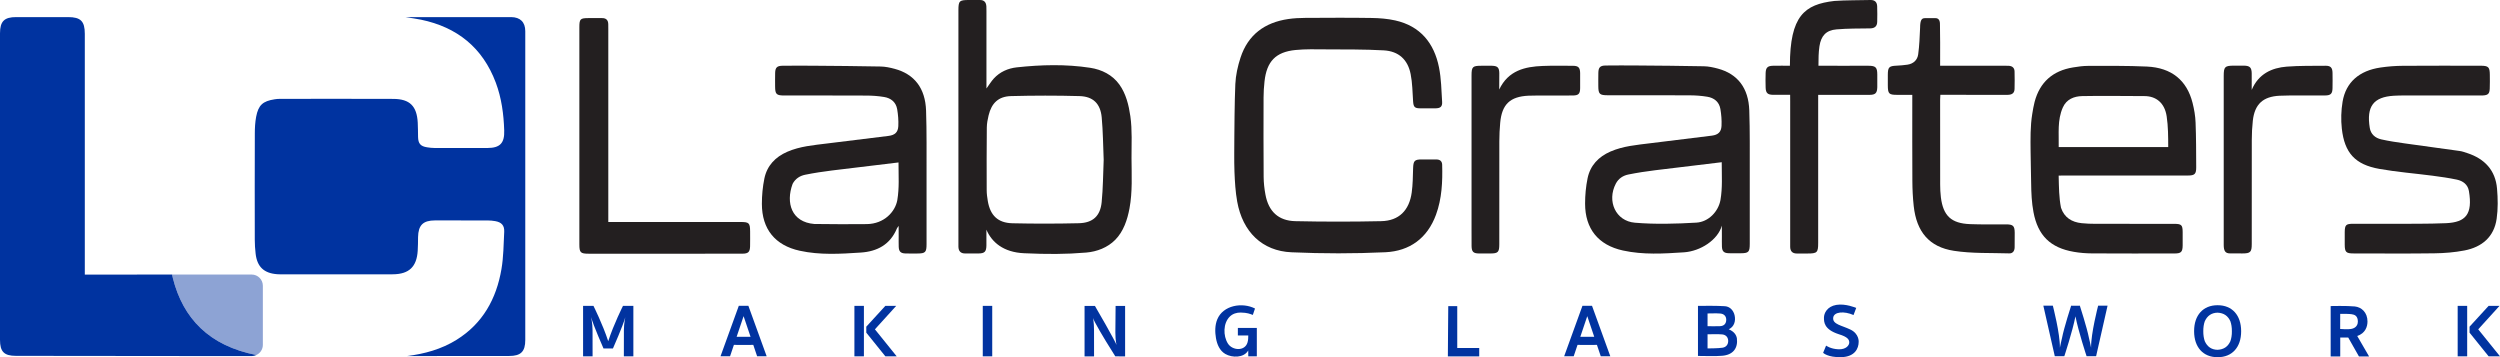
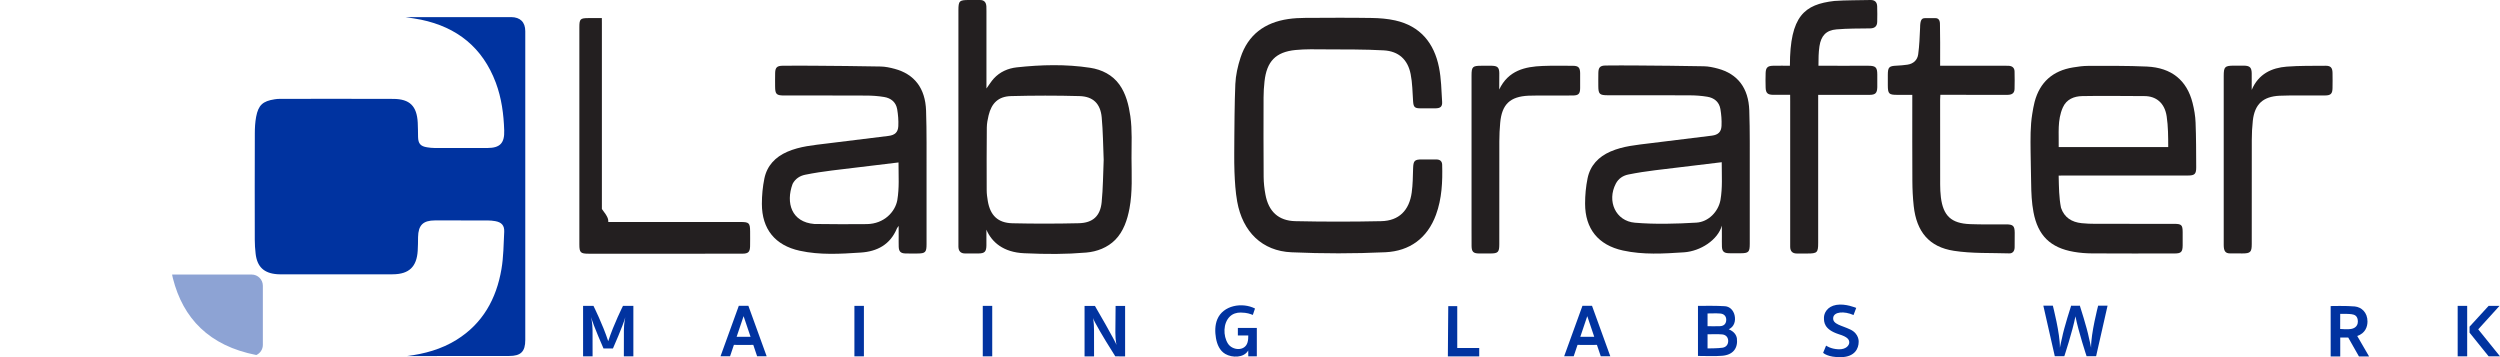
<svg xmlns="http://www.w3.org/2000/svg" version="1.1" id="Layer_1" x="0px" y="0px" viewBox="0 0 631.43 90.22" style="enable-background:new 0 0 631.43 90.22;" xml:space="preserve">
  <style type="text/css">
	.st0{fill:#0033A0;}
	.st1{fill:#8DA3D4;}
	.st2{fill:#231F20;}
	.st3{fill:#0133A0;}
</style>
  <g>
    <path class="st0" d="M102.81,89.93c4.41-0.56,8.66-1.71,12.5-4.1c6.62-4.12,10.06-10.35,11.34-17.84c0.53-3.09,0.54-6.28,0.7-9.43   c0.08-1.62-0.67-2.43-2.27-2.71c-0.63-0.11-1.27-0.17-1.91-0.17c-4.44-0.01-8.88-0.01-13.32-0.01c-3,0.01-4.2,1.2-4.26,4.22   c-0.02,1.16-0.01,2.32-0.09,3.48c-0.26,4.01-2.18,5.85-6.19,5.91c-2.24,0.03-4.48,0.01-6.72,0.01c-6.92,0-13.84,0-20.76,0   c-0.6,0-1.2,0.02-1.8-0.03c-3.37-0.24-5.1-1.88-5.47-5.22c-0.13-1.15-0.21-2.31-0.21-3.47c-0.02-8.96-0.02-17.92,0.01-26.88   c0-1.39,0.08-2.81,0.33-4.17c0.56-2.98,1.69-3.98,4.67-4.44c0.43-0.07,0.87-0.11,1.31-0.11c9.56-0.01,19.12-0.03,28.68,0.01   c4.16,0.02,5.94,1.82,6.16,6c0.06,1.2,0.06,2.4,0.08,3.6c0.04,1.69,0.61,2.37,2.31,2.63c0.63,0.1,1.27,0.17,1.91,0.17   c4.44,0.01,8.88,0.02,13.32,0c3.16-0.01,4.33-1.24,4.22-4.42c-0.13-4.13-0.67-8.2-2.13-12.1c-3.32-8.83-9.75-13.99-18.89-15.89   c-1.2-0.25-2.41-0.4-3.95-0.65c7.84,0,15.36,0,22.88,0c1.28,0,2.56-0.01,3.84,0c2.3,0.02,3.57,1.27,3.57,3.56   c0.01,8.8,0,17.6,0,26.4c0,17.2,0,34.39,0,51.59c0,2.93-1.11,4.04-4.06,4.04C120.01,89.93,111.41,89.93,102.81,89.93z" />
    <path class="st1" d="M66.39,87.1V72.17c0-1.57-1.27-2.83-2.83-2.83H43.48c0,0.01,0,0.21,0.19,0.96   c2.56,10.09,9.13,17.04,21.07,19.37C65.72,89.22,66.39,88.24,66.39,87.1z" />
-     <path class="st0" d="M43.67,70.3c-0.19-0.75-0.19-0.95-0.19-0.96l0,0c0,0-21.41,0.02-22.06,0.02c0-0.67,0-41.13,0-60.8   c0-3.21-1.04-4.24-4.23-4.24c-4.36,0-8.72,0-13.08,0C1.08,4.31,0,5.38,0,8.43c0,25.8,0,51.6,0,77.4c0,3.01,1.04,4.05,4.03,4.05   c9.61,0,24.66,0.02,37.54,0.04c8.84,0.01,16.65,0.02,20.98,0.02c0.37,0,0.7,0,1.02,0c0.42,0,0.82-0.1,1.19-0.27   C52.8,87.34,46.23,80.39,43.67,70.3z" />
    <path class="st2" d="M312.01,21.23c0.1-2.24,0.61-4.52,1.31-6.67c1.89-5.79,6.12-8.88,12.04-9.75c1.42-0.21,2.87-0.28,4.3-0.29   c5.6-0.03,11.2-0.07,16.79,0.02c1.98,0.03,4.01,0.19,5.94,0.62c6.34,1.42,9.83,5.71,11.06,11.86c0.57,2.84,0.61,5.79,0.79,8.69   c0.08,1.22-0.43,1.64-1.66,1.65c-1.32,0.02-2.64,0.02-3.96,0c-1.33-0.02-1.61-0.37-1.71-1.74c-0.16-2.31-0.17-4.65-0.62-6.9   c-0.72-3.68-3.04-5.79-6.8-6c-4.86-0.27-9.75-0.22-14.62-0.25c-2.56-0.02-5.13-0.09-7.67,0.16c-5,0.5-7.26,2.88-7.82,7.93   c-0.15,1.35-0.24,2.71-0.24,4.07c-0.02,6.68-0.03,13.36,0.02,20.03c0.01,1.51,0.18,3.04,0.46,4.52c0.78,4.21,3.27,6.59,7.55,6.68   c7.23,0.16,14.47,0.16,21.71,0c4.44-0.1,7.05-2.69,7.68-7.24c0.28-2.01,0.29-4.06,0.35-6.1c0.06-1.91,0.35-2.25,2.22-2.25   c1.24,0,2.48,0,3.72,0.01c0.86,0.01,1.37,0.46,1.4,1.31c0.12,4.29-0.06,8.56-1.56,12.65c-2.18,5.95-6.67,9.18-12.78,9.47   c-7.89,0.37-15.83,0.36-23.73,0.01c-7.4-0.32-12.33-5.17-13.7-12.8c-0.44-2.46-0.59-5-0.69-7.51c-0.11-3.03-0.03-6.08-0.03-9.12   C311.77,33.48,311.81,25.58,312.01,21.23z" />
    <path class="st2" d="M249.14,58.01c0,1.15,0.02,2.85,0,4c-0.03,1.58-0.46,1.99-2.01,2.01c-1.12,0.01-2.24,0-3.36,0   c-1.14,0-1.68-0.6-1.7-1.71c-0.01-0.28,0-0.56,0-0.84c0-19.63,0-39.26,0-58.89c0-2.34,0.24-2.58,2.62-2.58c0.92,0,1.84,0.01,2.76,0   c1.1-0.02,1.61,0.55,1.68,1.6c0.02,0.4,0.02,0.8,0.02,1.2c0,6,0,11.99,0,17.99c0,0.42,0,0.85,0,1.56c0.74-1.01,1.22-1.82,1.85-2.51   c1.55-1.69,3.58-2.58,5.81-2.83c6.18-0.67,12.39-0.83,18.53,0.11c2.95,0.45,5.63,1.79,7.39,4.24c1.67,2.33,2.37,5.21,2.77,8.01   c0.49,3.46,0.28,7.11,0.29,10.6c0.02,4.22,0.27,8.48-0.51,12.66c-0.53,2.86-1.51,5.82-3.59,7.93c-1.95,1.98-4.63,3-7.35,3.23   c-5.22,0.44-9.84,0.43-15.65,0.17C253.41,63.74,250.46,61.14,249.14,58.01z M278.76,40.37c-0.15-3.56-0.17-7.17-0.5-10.74   c-0.33-3.46-2.17-5.27-5.63-5.36c-5.75-0.16-11.51-0.15-17.26,0c-3.19,0.08-4.93,1.76-5.68,4.88c-0.24,1-0.44,2.04-0.45,3.07   c-0.05,5.27-0.05,10.55-0.03,15.82c0,0.91,0.13,1.83,0.28,2.74c0.62,3.63,2.54,5.52,6.21,5.61c5.59,0.13,11.19,0.12,16.77-0.01   c3.55-0.08,5.44-1.82,5.78-5.33C278.6,47.51,278.61,43.95,278.76,40.37z" />
    <path class="st2" d="M519.96,44.35c0.07,3.05,0.08,5.52,0.59,8.12c0.83,2.47,2.71,3.64,5.22,3.9c1.15,0.12,2.32,0.16,3.47,0.16   c6.64,0.01,13.28,0,19.92,0.01c1.82,0,2.11,0.29,2.12,2.08c0.01,1.12,0.01,2.24,0,3.36c-0.02,1.66-0.39,2.04-2.05,2.04   c-6.96,0.01-13.92,0.02-20.88-0.02c-1.51-0.01-3.04-0.13-4.53-0.39c-5.95-1.02-9.11-4.12-10.22-10.03   c-0.46-2.43-0.56-4.86-0.59-7.35c-0.03-2.67-0.12-5.34-0.14-8c-0.03-3.14-0.09-6.35,0.42-9.46c0.17-1.01,0.33-2.03,0.59-3.02   c1.32-5.02,4.62-7.89,9.7-8.72c1.26-0.21,2.54-0.39,3.81-0.39c4.96,0,9.92-0.06,14.87,0.17c6.2,0.29,10.08,3.46,11.52,9.18   c0.41,1.62,0.7,3.3,0.76,4.96c0.15,3.75,0.14,7.52,0.16,11.27c0.01,1.75-0.39,2.11-2.12,2.11c-10.36,0-20.72,0-31.08,0   C521.02,44.35,520.79,44.35,519.96,44.35z M547.63,37.15c0-2.49-0.01-5.26-0.39-7.77c-0.51-3.41-2.69-5.11-5.62-5.11   c-5.23,0-10.47-0.11-15.71,0c-2.06,0.04-3.98,0.79-4.9,2.88c-1.43,3.22-0.96,6.62-1.04,10C529.27,37.15,538.22,37.15,547.63,37.15z   " />
    <path class="st2" d="M226.97,57.05c-0.28,0.41-0.38,0.52-0.44,0.66c-1.69,4.06-4.97,5.81-9.13,6.08   c-5.15,0.34-10.32,0.66-15.41-0.46c-6.23-1.36-9.56-5.48-9.56-11.84c0-2.14,0.2-4.32,0.63-6.41c0.67-3.23,2.75-5.42,5.77-6.74   c3.21-1.4,6.64-1.67,10.05-2.1c5.19-0.65,10.39-1.27,15.58-1.92c1.55-0.2,2.36-0.91,2.43-2.47c0.07-1.42-0.05-2.88-0.29-4.28   c-0.31-1.77-1.57-2.79-3.28-3.07c-1.49-0.25-3.02-0.36-4.53-0.36c-6.88-0.04-13.76-0.01-20.63-0.02c-2.08,0-2.38-0.3-2.39-2.33   c0-1.12-0.02-2.24,0.01-3.36c0.03-1.35,0.46-1.8,1.82-1.82c2.56-0.03,5.12-0.03,7.68-0.01c5.72,0.05,11.43,0.08,17.15,0.2   c1.18,0.02,2.39,0.28,3.54,0.59c4.98,1.34,7.74,4.89,7.93,10.55c0.18,5.31,0.11,10.63,0.12,15.95c0.02,5.92,0.01,11.84,0,17.76   c0,2.08-0.29,2.37-2.34,2.38c-1,0-2,0.02-3-0.01c-1.2-0.04-1.65-0.49-1.69-1.7c-0.03-0.84-0.01-1.68-0.01-2.52   C226.97,59,226.97,58.2,226.97,57.05z M226.94,41.03c-6,0.71-11.28,1.34-16.83,2.03c-2.25,0.28-4.5,0.62-6.73,1.07   c-1.36,0.27-2.51,1.01-3.19,2.31c-1.78,4.83-0.26,9.66,5.47,10.13c5.44,0.07,8.23,0.07,13.27,0.03c4.42-0.06,7.17-3.14,7.7-6.03   C227.16,47.38,226.94,44.61,226.94,41.03z" />
    <path class="st2" d="M434.89,56.99c-1.01,3.62-5.41,6.46-9.57,6.74c-5.15,0.34-10.32,0.66-15.41-0.46   c-6.23-1.36-9.56-5.48-9.56-11.84c0-2.14,0.2-4.32,0.63-6.41c0.67-3.23,2.75-5.42,5.77-6.74c3.21-1.4,6.64-1.67,10.05-2.1   c5.19-0.65,10.39-1.27,15.58-1.92c1.55-0.2,2.36-0.91,2.43-2.47c0.07-1.42-0.05-2.88-0.29-4.28c-0.31-1.77-1.57-2.79-3.28-3.07   c-1.49-0.25-3.02-0.36-4.53-0.36c-6.88-0.04-13.76-0.01-20.63-0.02c-2.08,0-2.38-0.3-2.39-2.33c0-1.12-0.02-2.24,0.01-3.36   c0.03-1.35,0.46-1.8,1.82-1.82c2.56-0.03,5.12-0.03,7.68-0.01c5.72,0.05,11.43,0.08,17.15,0.2c1.18,0.02,2.39,0.28,3.54,0.59   c4.98,1.34,7.74,4.89,7.93,10.55c0.18,5.31,0.11,10.63,0.12,15.95c0.02,5.92,0.01,11.84,0,17.76c0,2.08-0.29,2.37-2.34,2.38   c-1,0-2,0.02-3-0.01c-1.2-0.04-1.65-0.49-1.69-1.7c-0.03-0.84-0.01-1.68-0.01-2.52C434.89,58.94,434.89,58.14,434.89,56.99z    M434.86,40.97c-6,0.71-11.28,1.34-16.83,2.03c-2.25,0.28-4.5,0.62-6.73,1.07c-1.36,0.27-2.51,1.01-3.19,2.31   c-2.3,4.4-0.06,9.46,4.82,9.87c5.14,0.43,10.36,0.28,15.52-0.02c3.1-0.18,5.56-2.82,6.09-5.71   C435.08,47.32,434.86,44.54,434.86,40.97z" />
-     <path class="st2" d="M617.81,56.37c4.98-0.23,6.75-2.26,5.77-8.12c-0.28-1.65-1.51-2.55-3.04-2.88c-2.03-0.43-4.09-0.72-6.14-0.99   c-4.48-0.58-8.99-0.93-13.43-1.72c-6.11-1.08-8.81-4.02-9.49-10.17c-0.25-2.24-0.18-4.58,0.19-6.8c0.82-4.9,4.19-7.85,9.59-8.64   c1.85-0.27,3.74-0.42,5.61-0.43c6.56-0.05,13.12-0.02,19.68-0.02c1.96,0,2.3,0.34,2.31,2.3c0.01,1.16,0.03,2.32-0.02,3.48   c-0.05,1.31-0.45,1.67-1.78,1.73c-0.32,0.01-0.64,0-0.96,0c-6.24,0-12.48,0-18.72,0c-0.92,0-1.84,0.02-2.76,0.07   c-5.13,0.31-6.97,2.67-6.08,8.14c0.26,1.59,1.39,2.54,2.89,2.88c1.94,0.44,3.92,0.73,5.9,1.01c4.63,0.66,9.26,1.26,13.89,1.92   c0.67,0.09,1.32,0.33,1.96,0.54c4.36,1.43,7.1,4.32,7.5,8.97c0.22,2.53,0.26,5.13-0.1,7.63c-0.66,4.59-3.73,7.14-8.13,7.99   c-2.5,0.48-5.07,0.69-7.62,0.72c-6.8,0.1-13.6,0.03-20.4,0.03c-1.89,0-2.21-0.33-2.22-2.25c-0.01-1.04-0.01-2.08,0-3.12   c0.02-1.82,0.3-2.11,2.09-2.12c3.92-0.01,11.76,0,11.76,0S613.9,56.56,617.81,56.37z" />
-     <path class="st2" d="M153.64,56.07c0.63,0,1.14,0,1.64,0c10.59,0,21.19,0,31.78,0c2.14,0,2.39,0.25,2.4,2.43   c0,1.24,0.02,2.48-0.01,3.72c-0.04,1.43-0.47,1.84-1.91,1.85c-3.84,0.01-7.68,0.01-11.51,0.01c-9.12,0-18.23,0-27.35,0   c-2.06,0-2.35-0.29-2.35-2.35c0-18.27,0-36.54,0-54.81c0-2.14,0.21-2.34,2.32-2.35c1.12,0,2.24,0.02,3.36,0   c1.11-0.02,1.62,0.53,1.62,1.6c0,0.4,0.01,0.8,0.01,1.2c0,15.67,0,31.34,0,47.02C153.64,54.88,153.64,55.39,153.64,56.07z" />
+     <path class="st2" d="M153.64,56.07c0.63,0,1.14,0,1.64,0c10.59,0,21.19,0,31.78,0c2.14,0,2.39,0.25,2.4,2.43   c0,1.24,0.02,2.48-0.01,3.72c-0.04,1.43-0.47,1.84-1.91,1.85c-3.84,0.01-7.68,0.01-11.51,0.01c-9.12,0-18.23,0-27.35,0   c-2.06,0-2.35-0.29-2.35-2.35c0-18.27,0-36.54,0-54.81c0-2.14,0.21-2.34,2.32-2.35c1.12,0,2.24,0.02,3.36,0   c0,0.4,0.01,0.8,0.01,1.2c0,15.67,0,31.34,0,47.02C153.64,54.88,153.64,55.39,153.64,56.07z" />
    <path class="st2" d="M452.14,23.95c-1.52,0-2.87,0.01-4.23,0c-1.44-0.01-1.91-0.42-1.96-1.81c-0.04-1.24-0.04-2.48,0-3.72   c0.05-1.35,0.51-1.78,1.85-1.81c1.39-0.03,2.88-0.01,4.28-0.01c0-12.62,3.7-15.49,11.23-16.36c3.03-0.21,6.07-0.16,9.11-0.24   c1.09-0.03,1.66,0.53,1.7,1.57c0.05,1.32,0.04,2.64,0.01,3.96c-0.03,1.11-0.64,1.62-1.77,1.64c-2.84,0.04-5.68,0.01-8.5,0.25   c-2.65,0.22-3.92,1.63-4.32,4.28c-0.23,1.57-0.25,3.15-0.25,4.9c0.57,0.03,8.85,0,12.65,0.01c1.79,0,2.2,0.41,2.21,2.18   c0.01,1.08,0.02,2.16,0,3.24c-0.04,1.49-0.48,1.92-1.97,1.93c-3.84,0.01-7.68,0-11.52,0c-0.43,0-0.86,0-1.44,0   c0,0.63,0,1.13,0,1.64c0,11.92,0,23.84,0,35.76c0,2.42-0.25,2.67-2.67,2.67c-0.92,0-1.84,0-2.76,0c-1.08-0.01-1.61-0.58-1.64-1.64   c-0.01-0.36,0-0.72,0-1.08c0-11.92,0-23.84,0-35.76C452.14,25.07,452.14,24.59,452.14,23.95z" />
    <path class="st2" d="M490.02,16.6c5.48,0,10.76,0,16.03,0c0.44,0,0.88-0.01,1.32,0.02c0.89,0.06,1.43,0.52,1.45,1.43   c0.03,1.48,0.05,2.96,0,4.44c-0.04,1.2-0.86,1.48-1.9,1.47c-5.16-0.01-10.32-0.01-15.48-0.01c-0.43,0-0.86,0-1.36,0   c-0.02,0.5-0.06,0.89-0.06,1.28c0,7.12-0.01,14.24,0.01,21.36c0,1.08,0.05,2.16,0.18,3.23c0.58,4.69,2.62,6.61,7.38,6.79   c3.04,0.12,6.08,0.05,9.12,0.06c1.74,0.01,2.13,0.38,2.15,2.1c0.01,1.24,0.01,2.48-0.02,3.72c-0.02,0.87-0.45,1.54-1.36,1.51   c-4.67-0.15-9.39,0.06-13.98-0.65c-6.27-0.96-9.45-4.84-10.15-11.31c-0.23-2.1-0.33-4.23-0.34-6.34   c-0.04-6.72-0.02-13.44-0.02-20.16c0-0.47,0-0.95,0-1.58c-1.34,0-2.56,0-3.79,0c-2.13,0-2.38-0.26-2.39-2.43c0-0.88,0-1.76,0-2.64   c0.01-1.92,0.31-2.22,2.19-2.3c0.92-0.04,1.83-0.12,2.74-0.25c1.52-0.22,2.54-1.15,2.74-2.62c0.3-2.17,0.38-4.49,0.48-6.68   c0.01-1.95,0.38-2.46,1.22-2.45c1.41,0.03,1.68-0.03,2.64-0.01c1.14-0.01,1.18,1.1,1.16,1.83c0.08,2.96,0.03,5.92,0.04,8.88   C490.02,15.68,490.02,16.07,490.02,16.6z" />
    <path class="st2" d="M568.72,22.71c1.71-4.08,5.11-5.59,8.84-5.88c3.26-0.25,6.55-0.19,9.83-0.22c1.27-0.01,1.71,0.49,1.74,1.77   c0.03,1.28,0.02,2.56,0,3.84c-0.02,1.43-0.43,1.88-1.86,1.89c-3.04,0.02-6.08,0-9.12,0.01c-0.8,0-1.6,0.02-2.4,0.06   c-4.19,0.21-6.28,2.13-6.75,6.3c-0.18,1.62-0.26,3.27-0.26,4.9c-0.02,8.76-0.01,17.52-0.01,26.27c0,2.02-0.34,2.36-2.37,2.36   c-1.04,0-2.08,0.01-3.12-0.01c-1.17,0-1.59-0.6-1.59-2.14c0-14.04,0-28.6,0-42.64c0-2.36,0.27-2.63,2.59-2.64   c0.84,0,1.68-0.01,2.52,0c1.49,0.03,1.93,0.46,1.96,1.94C568.74,19.76,568.72,21.49,568.72,22.71z" />
    <path class="st2" d="M378.66,22.61c2.29-4.83,6.53-5.78,10.96-5.95c2.56-0.1,5.12-0.06,7.68-0.04c1.36,0.01,1.77,0.45,1.8,1.82   c0.02,1.28,0.02,2.56,0,3.84c-0.02,1.43-0.42,1.83-1.89,1.84c-3,0.02-6,0-9,0.01c-0.72,0-1.44,0.01-2.16,0.04   c-4.65,0.22-6.72,2.18-7.14,6.84c-0.14,1.55-0.22,3.11-0.22,4.67c-0.02,8.68-0.01,17.36-0.01,26.03c0,1.99-0.32,2.31-2.27,2.31   c-0.96,0-1.92,0.01-2.88,0c-1.42-0.02-1.83-0.44-1.85-1.88c-0.02-1.36-0.01-2.72-0.01-4.08c0-13,0-25.99,0-38.99   c0-2.21,0.26-2.46,2.49-2.46c0.88,0,1.76-0.02,2.64,0c1.44,0.03,1.86,0.45,1.88,1.87C378.69,19.71,378.66,21.37,378.66,22.61z" />
    <path class="st3" d="M428.86,89.9c0-4.19,0-8.47,0-12.65c2.26,0,4.61-0.05,6.81,0.09c1.23,0.08,2.15,1.04,2.44,2.29   c0.32,1.4-0.06,2.87-1.47,3.54c1.43,0.61,1.91,1.49,2.05,2.28c0.31,2.48-0.96,4.2-3.74,4.41C433.02,90.02,430.9,89.9,428.86,89.9z    M431.28,84.43c0,1.02,0,3.57,0,3.57s2.76,0,3.81-0.18c0.92-0.16,1.45-0.85,1.4-1.81c-0.05-0.93-0.68-1.48-1.55-1.55   C433.76,84.36,432.64,84.43,431.28,84.43z M431.28,82.39c1.13,0,2.16,0.04,3.18-0.01c0.98-0.05,1.54-0.64,1.54-1.62   c0-0.93-0.6-1.49-1.48-1.57c-1.05-0.09-2.11-0.02-3.24-0.02C431.28,80.27,431.28,81.25,431.28,82.39z" />
    <path class="st3" d="M595.37,84.86c0.97,1.68,3,5.18,3,5.18h-2.56l-2.71-4.78l-2.02-0.01c0,0,0,3.2,0,4.78c-0.84,0-2.42,0-2.42,0   V77.3c0,0,4.1-0.1,6.09,0.1c1.7,0.18,3.21,1.5,3.21,3.81C597.96,82.5,597.42,84.17,595.37,84.86z M591.06,83.09   c0,0,2.14,0.18,3.02-0.06c0.32-0.09,1.45-0.44,1.45-1.82c0-1.37-0.82-1.66-1.09-1.74c-0.33-0.1-0.67-0.14-1.01-0.16   c-0.64-0.05-1.28-0.05-1.91-0.04c-0.15,0-0.3,0-0.45,0.01C591.05,79.9,591.06,83.09,591.06,83.09z" />
    <path class="st3" d="M315.28,84.73c-0.76,0-2.63,0-2.63,0v-1.91h4.79V90h-2.16c0,0-0.01-0.81-0.01-1.49   c-1.09,1.93-4.09,1.88-5.79,0.89c-1.43-0.83-2.09-2.43-2.36-3.99s-0.28-3.27,0.33-4.75c1.47-3.57,6.29-4.38,9.53-2.74   c0.02,0.01-0.39,1.14-0.55,1.62c-0.79-0.28-1.33-0.56-3.06-0.6c-1-0.02-2.01,0.29-2.74,1c-1.73,1.68-1.72,4.88-0.5,6.82   c1.11,1.78,4.29,2.03,4.96-0.27C315.26,85.91,315.28,85.31,315.28,84.73z" />
    <path class="st3" d="M365.79,77.32c0.81,0,1.47,0,2.27,0c0,3.52,0,6.98,0,10.57c1.9,0,3.68,0,5.55,0c0,0.72,0,1.45,0,2.12   c-2.59,0-5.27,0-7.92,0C365.68,85.83,365.79,81.55,365.79,77.32z" />
    <path class="st3" d="M218.2,90c-0.78,0-2.4,0-2.4,0V77.25c0,0,1.54,0,2.4,0C218.2,81.49,218.2,85.71,218.2,90z" />
    <path class="st3" d="M250.61,90c-0.78,0-1.52,0-2.39,0c0-4.23,0-8.45,0-12.75c0.79,0,1.54,0,2.39,0   C250.61,81.49,250.61,85.71,250.61,90z" />
    <path class="st3" d="M157.35,77.25c0,0-2.36,4.69-3.73,8.93c-1.38-4.24-3.73-8.93-3.73-8.93h-2.62V90h2.4c0,0-0.01-5.26-0.01-6.6   c0-1.77-0.4-3.42-0.36-3.3c0.59,2.19,3.13,7.92,3.13,7.92h1.19l0,0l0,0h1.19c0,0,2.54-5.73,3.13-7.92c0.03-0.12-0.36,1.53-0.36,3.3   c0,1.34-0.01,6.6-0.01,6.6h2.4V77.25H157.35z" />
    <path class="st3" d="M189.02,77.24h-1.21h-1.21l-4.62,12.75h2.41l0.97-2.88l2.45,0.01l2.45-0.01l0.97,2.88h2.41L189.02,77.24z    M187.81,85.07c-0.92,0-1.76,0-1.76,0l1.76-5.22v0.01v-0.01l1.76,5.22C189.57,85.07,188.73,85.07,187.81,85.07z" />
    <path class="st3" d="M402.1,77.24h-1.21h-1.21l-4.62,12.75h2.41l0.97-2.88l2.45,0.01l2.45-0.01l0.97,2.88h2.41L402.1,77.24z    M400.9,85.07c-0.92,0-1.76,0-1.76,0l1.76-5.22v0.01v-0.01l1.76,5.22C402.66,85.07,401.82,85.07,400.9,85.07z" />
-     <polygon class="st3" points="226.36,77.25 223.62,77.25 218.8,82.51 218.8,84.02 223.62,90 226.48,90 220.98,83.18  " />
    <path class="st3" d="M623.14,90c-0.78,0-1.53,0-2.4,0c0-4.23,0-8.45,0-12.75c0.8,0,1.54,0,2.4,0   C623.14,81.49,623.14,85.71,623.14,90z" />
    <polygon class="st3" points="631.31,77.25 628.56,77.25 623.74,82.51 623.74,84.02 628.56,90 631.43,90 625.93,83.18  " />
    <path class="st3" d="M281.77,77.27c0,0-0.06,5.33-0.06,6.67c0,2.26,0.34,3.31,0.3,3.19c-0.31-0.93-5.2-9.49-5.45-9.84l-0.01-0.02   h-2.62v12.75h2.4c0,0-0.01-5.26-0.01-6.6c0-2.13-0.28-3.21-0.24-3.09c0.11,0.31,0.2,0.55,0.48,1.08c1.31,2.5,4.28,7.28,5.13,8.59   l2.48,0.02V77.27H281.77z" />
-     <path class="st3" d="M566.05,83.61c-0.01-4.01-2.29-6.52-5.91-6.52c-0.01,0-0.05,0-0.06,0c-3.63,0-5.91,2.52-5.91,6.52   c0,0.02,0,0.07,0,0.09c0.01,4.01,2.29,6.52,5.91,6.52c0.01,0,0.05,0,0.06,0c3.63,0,5.91-2.52,5.91-6.52   C566.05,83.69,566.05,83.63,566.05,83.61z M563.33,86.18c-0.63,1.38-1.66,2.09-3.23,2.17c-1.55-0.02-2.6-0.78-3.23-2.17   c-0.25-0.69-0.39-1.59-0.38-2.52c-0.01-0.94,0.13-1.84,0.38-2.52c0.63-1.38,1.68-2.14,3.23-2.17c1.57,0.08,2.6,0.78,3.23,2.17   c0.25,0.69,0.39,1.59,0.38,2.52C563.73,84.59,563.58,85.49,563.33,86.18z" />
    <path class="st3" d="M529.93,77.21c0,0-1.85,7.1-1.78,10.62c-0.15-0.69-0.36-1.85-0.55-2.52c-0.47-2.47-2.29-8.1-2.29-8.1   l-1.1,0.01l-1.1-0.01c0,0-1.82,5.63-2.29,8.1c-0.18,0.67-0.4,1.82-0.55,2.52c0.07-3.51-1.78-10.62-1.78-10.62h-2.4l2.89,12.75h2.41   c0,0,2.05-6.18,2.81-10.06c0.76,3.88,2.81,10.06,2.81,10.06h2.41l2.89-12.75H529.93z" />
    <path class="st3" d="M468.83,77.77c0,0-2.72-1.17-5.04-0.76c-2.32,0.4-3.11,2.11-3.11,3.21s-0.01,2.97,3.71,4.18   c2.38,0.71,2.68,1.43,2.68,2.11s-0.76,1.79-2.74,1.71c-1.97-0.08-3.11-0.93-3.11-0.93l-0.75,1.82c0,0,1.17,1.19,4.6,1.1   c3.43-0.1,4.38-2.21,4.38-3.89c0,0,0.14-2.01-2.08-3.08s-4.51-1.31-4.36-2.96c0.14-1.58,2.81-1.75,5.14-0.71L468.83,77.77z" />
  </g>
</svg>